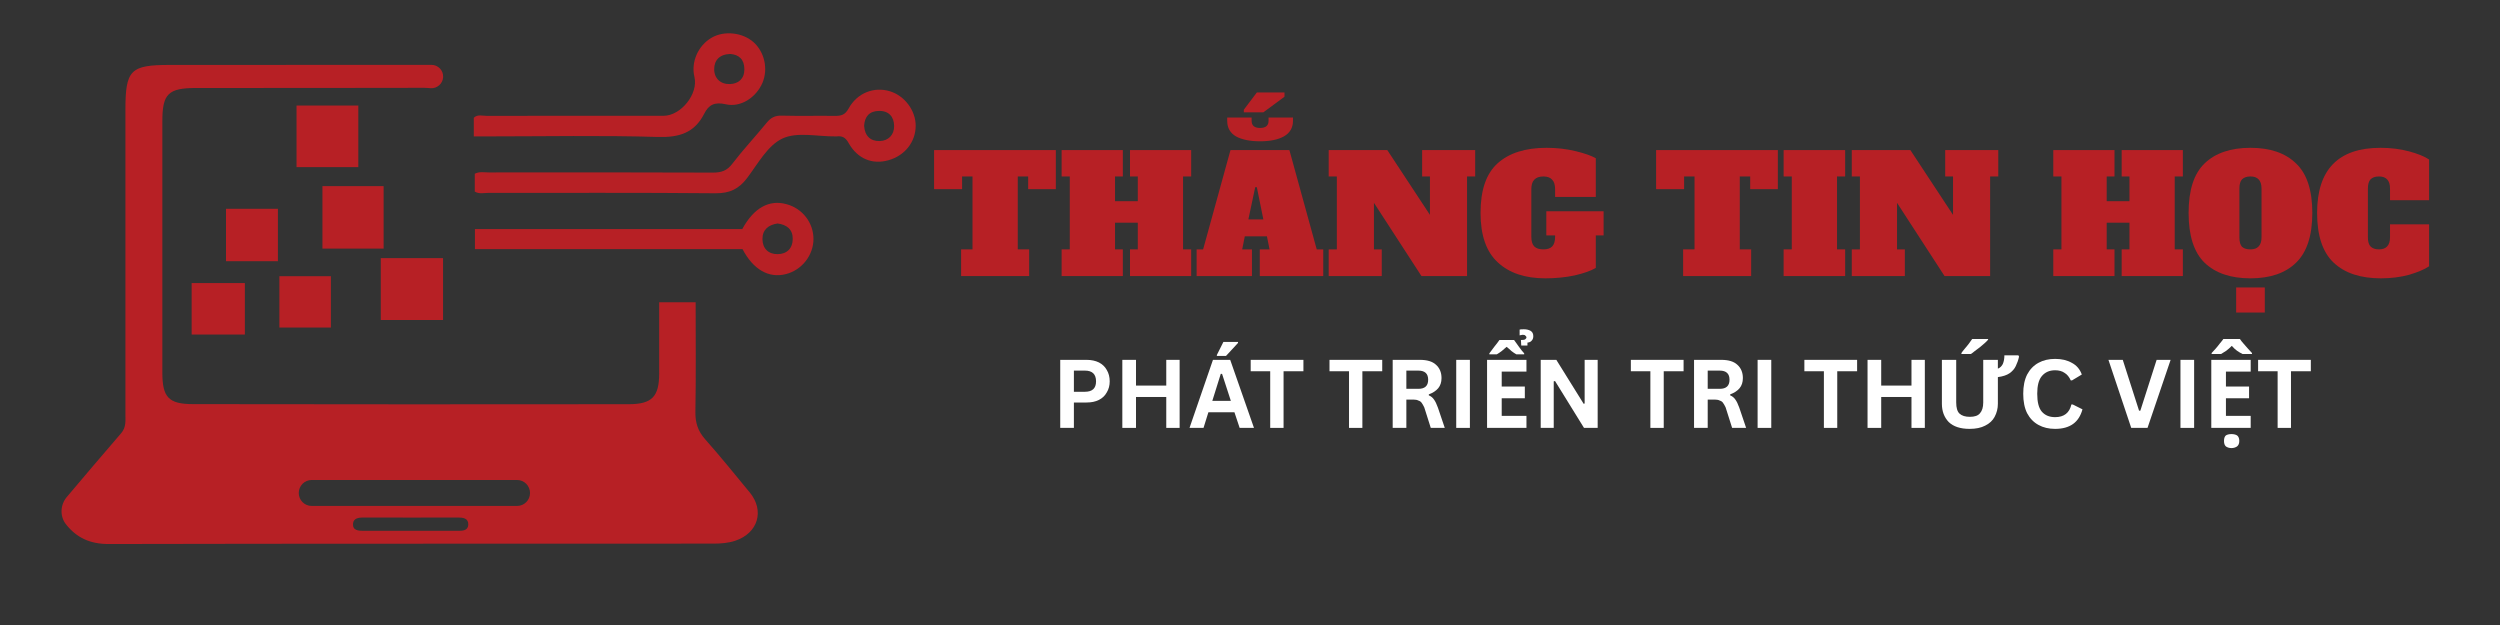
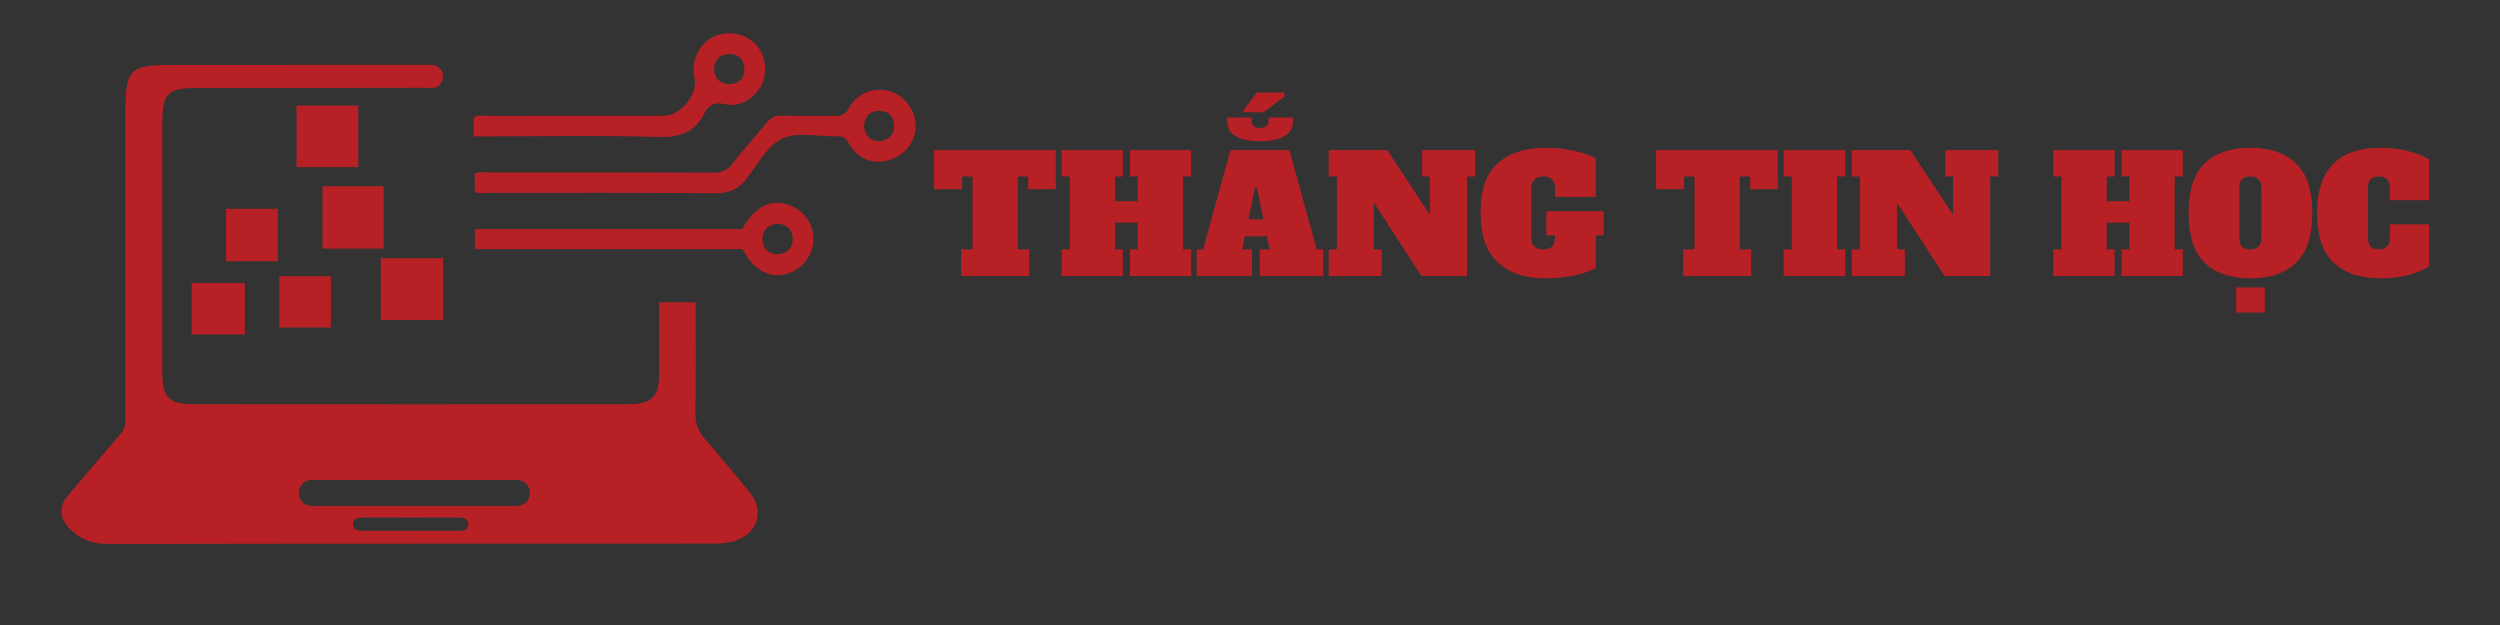
<svg xmlns="http://www.w3.org/2000/svg" width="160" viewBox="0 0 120 30" height="40" preserveAspectRatio="xMidYMid meet">
  <rect x="0" y="0" width="120" height="30" fill="#333333" stroke="none" />
  <defs>
    <g />
    <clipPath id="07a668c023">
      <path d="M 22 1.465 L 37 1.465 L 37 7 L 22 7 Z M 22 1.465 " clip-rule="nonzero" />
    </clipPath>
    <clipPath id="4ea50d3fc8">
      <path d="M 2.863 3 L 37 3 L 37 26.141 L 2.863 26.141 Z M 2.863 3 " clip-rule="nonzero" />
    </clipPath>
    <clipPath id="6d80a372f0">
      <path d="M 0.438 3 L 7 3 L 7 10 L 0.438 10 Z M 0.438 3 " clip-rule="nonzero" />
    </clipPath>
    <clipPath id="8efc09a24b">
      <path d="M 13 0.414 L 20 0.414 L 20 10 L 13 10 Z M 13 0.414 " clip-rule="nonzero" />
    </clipPath>
    <clipPath id="d19fe217b4">
      <rect x="0" width="74" y="0" height="13" />
    </clipPath>
    <clipPath id="196bd22daa">
      <path d="M 0.246 2 L 4 2 L 4 6 L 0.246 6 Z M 0.246 2 " clip-rule="nonzero" />
    </clipPath>
    <clipPath id="d07d505d2b">
      <path d="M 21 0.562 L 24 0.562 L 24 6 L 21 6 Z M 21 0.562 " clip-rule="nonzero" />
    </clipPath>
    <clipPath id="538a76bd58">
-       <rect x="0" width="62" y="0" height="8" />
-     </clipPath>
+       </clipPath>
  </defs>
  <path fill="#b72025" d="M 41.477 6.035 C 41.508 6.535 41.793 6.785 42.23 6.77 C 42.648 6.758 42.922 6.469 42.918 6.051 C 42.914 5.613 42.672 5.316 42.191 5.324 C 41.719 5.328 41.504 5.609 41.477 6.035 Z M 22.789 9.195 C 22.789 8.906 22.789 8.621 22.789 8.34 C 23.016 8.223 23.246 8.277 23.465 8.277 C 27.051 8.273 30.637 8.27 34.223 8.285 C 34.617 8.285 34.895 8.199 35.148 7.863 C 35.672 7.18 36.262 6.551 36.805 5.887 C 37.004 5.641 37.211 5.539 37.535 5.551 C 38.375 5.574 39.215 5.551 40.055 5.562 C 40.355 5.566 40.559 5.531 40.734 5.207 C 41.152 4.449 41.965 4.148 42.723 4.383 C 43.43 4.602 43.957 5.312 43.953 6.043 C 43.949 6.816 43.43 7.473 42.645 7.691 C 41.875 7.91 41.16 7.625 40.734 6.867 C 40.59 6.605 40.434 6.516 40.168 6.547 C 40.145 6.551 40.125 6.547 40.105 6.547 C 39.246 6.559 38.27 6.316 37.559 6.648 C 36.852 6.977 36.379 7.859 35.863 8.543 C 35.461 9.078 35.016 9.285 34.328 9.277 C 30.699 9.242 27.074 9.262 23.449 9.258 C 23.23 9.258 22.996 9.324 22.789 9.195 " fill-opacity="1" fill-rule="nonzero" />
  <path fill="#b72025" d="M 37.32 10.727 C 36.887 10.793 36.594 11.023 36.598 11.477 C 36.602 11.926 36.879 12.203 37.328 12.199 C 37.777 12.195 38.051 11.914 38.051 11.465 C 38.055 11.008 37.762 10.781 37.32 10.727 Z M 22.797 11.957 C 22.797 11.598 22.797 11.316 22.797 10.996 C 27.094 10.996 31.371 10.996 35.629 10.996 C 36.184 9.973 36.922 9.57 37.754 9.801 C 38.52 10.008 39.043 10.688 39.047 11.465 C 39.047 12.254 38.488 12.969 37.711 13.16 C 36.898 13.363 36.152 12.938 35.641 11.957 C 31.383 11.957 27.105 11.957 22.797 11.957 " fill-opacity="1" fill-rule="nonzero" />
  <g clip-path="url(#07a668c023)">
    <path fill="#b72025" d="M 35.055 2.59 C 34.543 2.605 34.281 2.887 34.281 3.32 C 34.281 3.77 34.594 4.051 35.039 4.035 C 35.441 4.02 35.73 3.789 35.73 3.328 C 35.73 2.855 35.477 2.625 35.055 2.59 Z M 22.742 6.547 C 22.742 6.191 22.742 5.93 22.742 5.652 C 22.922 5.477 23.16 5.562 23.371 5.562 C 26.195 5.555 29.02 5.559 31.844 5.559 C 32.688 5.559 33.531 4.5 33.332 3.691 C 33.16 2.98 33.508 2.184 34.16 1.809 C 34.758 1.461 35.637 1.555 36.164 2.02 C 36.699 2.492 36.879 3.312 36.598 3.977 C 36.293 4.68 35.555 5.172 34.832 5.004 C 34.312 4.887 34.023 5.02 33.805 5.453 C 33.336 6.383 32.594 6.605 31.57 6.574 C 28.871 6.492 26.168 6.547 23.469 6.547 C 23.246 6.547 23.023 6.547 22.742 6.547 " fill-opacity="1" fill-rule="nonzero" />
  </g>
  <path fill="#b72025" d="M 14.234 8.023 C 14.234 7.023 14.234 6.062 14.234 5.066 C 15.23 5.066 16.188 5.066 17.199 5.066 C 17.199 6.043 17.199 7 17.199 8.023 C 16.242 8.023 15.266 8.023 14.234 8.023 " fill-opacity="1" fill-rule="nonzero" />
  <path fill="#b72025" d="M 15.477 8.934 C 16.496 8.934 17.43 8.934 18.414 8.934 C 18.414 9.941 18.414 10.918 18.414 11.934 C 17.441 11.934 16.484 11.934 15.477 11.934 C 15.477 10.949 15.477 9.969 15.477 8.934 " fill-opacity="1" fill-rule="nonzero" />
  <path fill="#b72025" d="M 21.266 15.359 C 20.27 15.359 19.289 15.359 18.277 15.359 C 18.277 14.371 18.277 13.41 18.277 12.391 C 19.254 12.391 20.23 12.391 21.266 12.391 C 21.266 13.367 21.266 14.344 21.266 15.359 " fill-opacity="1" fill-rule="nonzero" />
  <path fill="#b72025" d="M 13.41 13.258 C 14.219 13.258 15.02 13.258 15.883 13.258 C 15.883 14.059 15.883 14.855 15.883 15.723 C 15.102 15.723 14.281 15.723 13.41 15.723 C 13.41 14.938 13.41 14.113 13.41 13.258 " fill-opacity="1" fill-rule="nonzero" />
  <path fill="#b72025" d="M 13.34 12.539 C 12.488 12.539 11.691 12.539 10.848 12.539 C 10.848 11.695 10.848 10.879 10.848 10.023 C 11.672 10.023 12.488 10.023 13.34 10.023 C 13.34 10.848 13.34 11.648 13.34 12.539 " fill-opacity="1" fill-rule="nonzero" />
  <path fill="#b72025" d="M 11.754 13.586 C 11.754 14.441 11.754 15.219 11.754 16.059 C 10.902 16.059 10.062 16.059 9.199 16.059 C 9.199 15.223 9.199 14.422 9.199 13.586 C 10.047 13.586 10.867 13.586 11.754 13.586 " fill-opacity="1" fill-rule="nonzero" />
  <g clip-path="url(#4ea50d3fc8)">
    <path fill="#b72025" d="M 25.441 23.664 C 25.441 24.008 25.164 24.285 24.82 24.285 L 14.961 24.285 C 14.617 24.285 14.34 24.008 14.34 23.664 C 14.34 23.32 14.617 23.039 14.961 23.039 L 24.82 23.039 C 25.164 23.039 25.441 23.32 25.441 23.664 Z M 22.477 25.199 C 22.457 25.473 22.199 25.48 21.98 25.48 C 20.469 25.48 18.961 25.484 17.453 25.48 C 17.203 25.48 16.918 25.465 16.945 25.133 C 16.965 24.875 17.215 24.84 17.445 24.84 C 18.227 24.844 19.008 24.844 19.789 24.844 C 20.516 24.844 21.242 24.844 21.969 24.84 C 22.23 24.84 22.496 24.871 22.477 25.199 Z M 35.988 23.637 C 35.281 22.781 34.586 21.918 33.852 21.09 C 33.508 20.703 33.371 20.301 33.379 19.781 C 33.41 18.031 33.391 16.285 33.391 14.508 L 31.641 14.508 C 31.641 15.68 31.645 16.809 31.641 17.934 C 31.637 19.039 31.297 19.398 30.188 19.402 C 23.215 19.41 16.242 19.41 9.27 19.398 C 8.09 19.398 7.793 19.07 7.793 17.887 C 7.793 13.859 7.793 9.832 7.793 5.805 C 7.793 4.496 8.082 4.223 9.426 4.223 C 13.074 4.223 16.723 4.223 20.371 4.215 C 20.473 4.215 20.578 4.227 20.68 4.234 C 20.988 4.25 21.254 4.012 21.27 3.703 C 21.27 3.699 21.27 3.695 21.27 3.695 C 21.285 3.379 21.027 3.113 20.711 3.113 C 20.602 3.113 20.492 3.113 20.387 3.113 C 16.305 3.113 12.223 3.113 8.141 3.117 C 6.258 3.117 6.02 3.359 6.02 5.281 C 6.02 10.145 6.02 15.012 6.02 19.875 C 6.02 20.191 6.062 20.508 5.816 20.793 C 4.938 21.805 4.074 22.832 3.207 23.855 C 2.891 24.23 2.863 24.781 3.168 25.168 C 3.664 25.797 4.309 26.117 5.223 26.113 C 14.898 26.09 24.574 26.102 34.25 26.094 C 34.598 26.094 34.961 26.066 35.289 25.957 C 36.391 25.59 36.707 24.508 35.988 23.637 " fill-opacity="1" fill-rule="nonzero" />
  </g>
  <g transform="matrix(1, 0, 0, 1, 44, 4)">
    <g clip-path="url(#d19fe217b4)">
      <g clip-path="url(#6d80a372f0)">
        <g fill="#b72025" fill-opacity="1">
          <g transform="translate(0.727, 9.251)">
            <g>
              <path d="M 5.953 -4.172 L 4.625 -4.172 L 4.625 -4.781 L 4.125 -4.781 L 4.125 -1.281 L 4.672 -1.281 L 4.672 0 L 1.406 0 L 1.406 -1.281 L 1.953 -1.281 L 1.953 -4.781 L 1.453 -4.781 L 1.453 -4.172 L 0.109 -4.172 L 0.109 -6.047 L 5.953 -6.047 Z M 5.953 -4.172 " />
            </g>
          </g>
        </g>
      </g>
      <g fill="#b72025" fill-opacity="1">
        <g transform="translate(6.802, 9.251)">
          <g>
            <path d="M 6.375 -4.781 L 5.984 -4.781 L 5.984 -1.281 L 6.375 -1.281 L 6.375 0 L 3.438 0 L 3.438 -1.281 L 3.812 -1.281 L 3.812 -2.562 L 2.719 -2.562 L 2.719 -1.281 L 3.094 -1.281 L 3.094 0 L 0.156 0 L 0.156 -1.281 L 0.547 -1.281 L 0.547 -4.781 L 0.156 -4.781 L 0.156 -6.047 L 3.094 -6.047 L 3.094 -4.781 L 2.719 -4.781 L 2.719 -3.594 L 3.812 -3.594 L 3.812 -4.781 L 3.438 -4.781 L 3.438 -6.047 L 6.375 -6.047 Z M 6.375 -4.781 " />
          </g>
        </g>
      </g>
      <g clip-path="url(#8efc09a24b)">
        <g fill="#b72025" fill-opacity="1">
          <g transform="translate(13.344, 9.251)">
            <g>
              <path d="M 5.859 -1.281 L 6.172 -1.281 L 6.172 0 L 3.125 0 L 3.125 -1.281 L 3.594 -1.281 L 3.469 -1.906 L 2.406 -1.906 L 2.281 -1.281 L 2.75 -1.281 L 2.75 0 L 0.094 0 L 0.094 -1.281 L 0.406 -1.281 L 1.719 -6.047 L 4.547 -6.047 Z M 2.578 -2.719 L 3.297 -2.719 L 2.984 -4.266 L 2.906 -4.266 Z M 2.359 -7.859 L 2.359 -7.984 L 2.984 -8.812 L 4.312 -8.812 L 4.312 -8.609 L 3.297 -7.859 Z M 3.141 -6.469 C 2.66 -6.469 2.273 -6.547 1.984 -6.703 C 1.703 -6.867 1.562 -7.117 1.562 -7.453 L 1.562 -7.609 L 2.734 -7.609 L 2.734 -7.453 C 2.734 -7.223 2.867 -7.109 3.141 -7.109 C 3.41 -7.109 3.547 -7.223 3.547 -7.453 L 3.547 -7.609 L 4.719 -7.609 L 4.719 -7.453 C 4.719 -7.117 4.57 -6.867 4.281 -6.703 C 4 -6.547 3.617 -6.469 3.141 -6.469 Z M 3.141 -6.469 " />
            </g>
          </g>
        </g>
      </g>
      <g fill="#b72025" fill-opacity="1">
        <g transform="translate(19.621, 9.251)">
          <g>
            <path d="M 4.641 -6.047 L 7.188 -6.047 L 7.188 -4.781 L 6.797 -4.781 L 6.797 0 L 4.609 0 L 2.328 -3.516 L 2.328 -1.281 L 2.703 -1.281 L 2.703 0 L 0.156 0 L 0.156 -1.281 L 0.547 -1.281 L 0.547 -4.781 L 0.156 -4.781 L 0.156 -6.047 L 2.969 -6.047 L 5.016 -2.938 L 5.016 -4.781 L 4.641 -4.781 Z M 4.641 -6.047 " />
          </g>
        </g>
      </g>
      <g fill="#b72025" fill-opacity="1">
        <g transform="translate(26.957, 9.251)">
          <g>
            <path d="M 6.016 -1.953 L 5.641 -1.953 L 5.641 -0.391 C 5.41 -0.254 5.07 -0.133 4.625 -0.031 C 4.188 0.062 3.719 0.109 3.219 0.109 C 2.25 0.109 1.488 -0.145 0.938 -0.656 C 0.383 -1.164 0.109 -1.957 0.109 -3.031 C 0.109 -4.125 0.379 -4.914 0.922 -5.406 C 1.473 -5.906 2.258 -6.156 3.281 -6.156 C 3.77 -6.156 4.227 -6.102 4.656 -6 C 5.094 -5.895 5.422 -5.781 5.641 -5.656 L 5.641 -3.797 L 3.688 -3.797 L 3.688 -4.156 C 3.688 -4.375 3.641 -4.531 3.547 -4.625 C 3.461 -4.727 3.32 -4.781 3.125 -4.781 C 2.926 -4.781 2.781 -4.727 2.688 -4.625 C 2.594 -4.531 2.547 -4.375 2.547 -4.156 L 2.547 -1.891 C 2.547 -1.672 2.594 -1.516 2.688 -1.422 C 2.781 -1.328 2.926 -1.281 3.125 -1.281 C 3.32 -1.281 3.461 -1.328 3.547 -1.422 C 3.641 -1.516 3.688 -1.672 3.688 -1.891 L 3.688 -1.953 L 3.266 -1.953 L 3.266 -3.109 L 6.016 -3.109 Z M 6.016 -1.953 " />
          </g>
        </g>
      </g>
      <g fill="#b72025" fill-opacity="1">
        <g transform="translate(33.047, 9.251)">
          <g />
        </g>
      </g>
      <g fill="#b72025" fill-opacity="1">
        <g transform="translate(35.384, 9.251)">
          <g>
            <path d="M 5.953 -4.172 L 4.625 -4.172 L 4.625 -4.781 L 4.125 -4.781 L 4.125 -1.281 L 4.672 -1.281 L 4.672 0 L 1.406 0 L 1.406 -1.281 L 1.953 -1.281 L 1.953 -4.781 L 1.453 -4.781 L 1.453 -4.172 L 0.109 -4.172 L 0.109 -6.047 L 5.953 -6.047 Z M 5.953 -4.172 " />
          </g>
        </g>
      </g>
      <g fill="#b72025" fill-opacity="1">
        <g transform="translate(41.458, 9.251)">
          <g>
            <path d="M 0.156 0 L 0.156 -1.281 L 0.547 -1.281 L 0.547 -4.781 L 0.156 -4.781 L 0.156 -6.047 L 3.109 -6.047 L 3.109 -4.781 L 2.719 -4.781 L 2.719 -1.281 L 3.109 -1.281 L 3.109 0 Z M 0.156 0 " />
          </g>
        </g>
      </g>
      <g fill="#b72025" fill-opacity="1">
        <g transform="translate(44.729, 9.251)">
          <g>
            <path d="M 4.641 -6.047 L 7.188 -6.047 L 7.188 -4.781 L 6.797 -4.781 L 6.797 0 L 4.609 0 L 2.328 -3.516 L 2.328 -1.281 L 2.703 -1.281 L 2.703 0 L 0.156 0 L 0.156 -1.281 L 0.547 -1.281 L 0.547 -4.781 L 0.156 -4.781 L 0.156 -6.047 L 2.969 -6.047 L 5.016 -2.938 L 5.016 -4.781 L 4.641 -4.781 Z M 4.641 -6.047 " />
          </g>
        </g>
      </g>
      <g fill="#b72025" fill-opacity="1">
        <g transform="translate(52.066, 9.251)">
          <g />
        </g>
      </g>
      <g fill="#b72025" fill-opacity="1">
        <g transform="translate(54.402, 9.251)">
          <g>
            <path d="M 6.375 -4.781 L 5.984 -4.781 L 5.984 -1.281 L 6.375 -1.281 L 6.375 0 L 3.438 0 L 3.438 -1.281 L 3.812 -1.281 L 3.812 -2.562 L 2.719 -2.562 L 2.719 -1.281 L 3.094 -1.281 L 3.094 0 L 0.156 0 L 0.156 -1.281 L 0.547 -1.281 L 0.547 -4.781 L 0.156 -4.781 L 0.156 -6.047 L 3.094 -6.047 L 3.094 -4.781 L 2.719 -4.781 L 2.719 -3.594 L 3.812 -3.594 L 3.812 -4.781 L 3.438 -4.781 L 3.438 -6.047 L 6.375 -6.047 Z M 6.375 -4.781 " />
          </g>
        </g>
      </g>
      <g fill="#b72025" fill-opacity="1">
        <g transform="translate(60.944, 9.251)">
          <g>
            <path d="M 3.078 0.109 C 2.129 0.109 1.395 -0.141 0.875 -0.641 C 0.363 -1.141 0.109 -1.938 0.109 -3.031 C 0.109 -4.125 0.363 -4.914 0.875 -5.406 C 1.395 -5.906 2.129 -6.156 3.078 -6.156 C 4.023 -6.156 4.754 -5.906 5.266 -5.406 C 5.785 -4.914 6.047 -4.125 6.047 -3.031 C 6.047 -1.938 5.785 -1.141 5.266 -0.641 C 4.754 -0.141 4.023 0.109 3.078 0.109 Z M 3.078 -1.281 C 3.254 -1.281 3.383 -1.328 3.469 -1.422 C 3.562 -1.516 3.609 -1.66 3.609 -1.859 L 3.609 -4.203 C 3.609 -4.398 3.562 -4.547 3.469 -4.641 C 3.383 -4.734 3.254 -4.781 3.078 -4.781 C 2.898 -4.781 2.766 -4.734 2.672 -4.641 C 2.586 -4.547 2.547 -4.398 2.547 -4.203 L 2.547 -1.859 C 2.547 -1.648 2.586 -1.5 2.672 -1.406 C 2.766 -1.32 2.898 -1.281 3.078 -1.281 Z M 2.391 1.75 L 2.391 0.547 L 3.766 0.547 L 3.766 1.75 Z M 2.391 1.75 " />
          </g>
        </g>
      </g>
      <g fill="#b72025" fill-opacity="1">
        <g transform="translate(67.112, 9.251)">
          <g>
            <path d="M 3.172 0.109 C 2.191 0.109 1.438 -0.141 0.906 -0.641 C 0.375 -1.141 0.109 -1.938 0.109 -3.031 C 0.109 -5.113 1.125 -6.156 3.156 -6.156 C 3.645 -6.156 4.102 -6.098 4.531 -5.984 C 4.957 -5.867 5.273 -5.738 5.484 -5.594 L 5.484 -3.641 L 3.609 -3.641 L 3.609 -4.203 C 3.609 -4.398 3.562 -4.547 3.469 -4.641 C 3.383 -4.734 3.254 -4.781 3.078 -4.781 C 2.898 -4.781 2.766 -4.734 2.672 -4.641 C 2.586 -4.547 2.547 -4.398 2.547 -4.203 L 2.547 -1.859 C 2.547 -1.66 2.586 -1.516 2.672 -1.422 C 2.766 -1.328 2.898 -1.281 3.078 -1.281 C 3.254 -1.281 3.383 -1.328 3.469 -1.422 C 3.562 -1.516 3.609 -1.66 3.609 -1.859 L 3.609 -2.484 L 5.484 -2.484 L 5.484 -0.469 C 5.266 -0.32 4.945 -0.188 4.531 -0.062 C 4.113 0.051 3.66 0.109 3.172 0.109 Z M 3.172 0.109 " />
          </g>
        </g>
      </g>
    </g>
  </g>
  <g transform="matrix(1, 0, 0, 1, 50, 15)">
    <g clip-path="url(#538a76bd58)">
      <g clip-path="url(#196bd22daa)">
        <g fill="#ffffff" fill-opacity="1">
          <g transform="translate(0.469, 5.539)">
            <g>
              <path d="M 1.688 -3.266 C 1.914 -3.266 2.113 -3.223 2.281 -3.141 C 2.445 -3.055 2.57 -2.938 2.656 -2.781 C 2.75 -2.625 2.797 -2.441 2.797 -2.234 C 2.797 -2.035 2.75 -1.859 2.656 -1.703 C 2.57 -1.547 2.445 -1.426 2.281 -1.344 C 2.113 -1.258 1.914 -1.219 1.688 -1.219 L 1.078 -1.219 L 1.078 0 L 0.422 0 L 0.422 -3.266 Z M 1.609 -1.734 C 1.961 -1.734 2.141 -1.898 2.141 -2.234 C 2.141 -2.578 1.961 -2.75 1.609 -2.75 L 1.078 -2.75 L 1.078 -1.734 Z M 1.609 -1.734 " />
            </g>
          </g>
        </g>
      </g>
      <g fill="#ffffff" fill-opacity="1">
        <g transform="translate(3.45, 5.539)">
          <g>
            <path d="M 2.531 -2.031 L 2.531 -3.266 L 3.172 -3.266 L 3.172 0 L 2.531 0 L 2.531 -1.484 L 1.078 -1.484 L 1.078 0 L 0.422 0 L 0.422 -3.266 L 1.078 -3.266 L 1.078 -2.031 Z M 2.531 -2.031 " />
          </g>
        </g>
      </g>
      <g fill="#ffffff" fill-opacity="1">
        <g transform="translate(7.05, 5.539)">
          <g>
            <path d="M 3.141 0 L 2.453 0 L 2.203 -0.75 L 0.953 -0.75 L 0.719 0 L 0.047 0 L 1.172 -3.266 L 2 -3.266 Z M 1.547 -2.594 L 1.141 -1.297 L 2.031 -1.297 L 1.609 -2.594 Z M 1.797 -3.453 L 1.359 -3.453 L 1.359 -3.5 L 1.672 -4.125 L 2.375 -4.125 L 2.375 -4.078 Z M 1.797 -3.453 " />
          </g>
        </g>
      </g>
      <g fill="#ffffff" fill-opacity="1">
        <g transform="translate(9.939, 5.539)">
          <g>
            <path d="M 2.625 -3.266 L 2.625 -2.719 L 1.672 -2.719 L 1.672 0 L 1.031 0 L 1.031 -2.719 L 0.094 -2.719 L 0.094 -3.266 Z M 2.625 -3.266 " />
          </g>
        </g>
      </g>
      <g fill="#ffffff" fill-opacity="1">
        <g transform="translate(12.644, 5.539)">
          <g />
        </g>
      </g>
      <g fill="#ffffff" fill-opacity="1">
        <g transform="translate(13.722, 5.539)">
          <g>
            <path d="M 2.625 -3.266 L 2.625 -2.719 L 1.672 -2.719 L 1.672 0 L 1.031 0 L 1.031 -2.719 L 0.094 -2.719 L 0.094 -3.266 Z M 2.625 -3.266 " />
          </g>
        </g>
      </g>
      <g fill="#ffffff" fill-opacity="1">
        <g transform="translate(16.427, 5.539)">
          <g>
            <path d="M 0.422 0 L 0.422 -3.266 L 1.734 -3.266 C 2.078 -3.266 2.332 -3.188 2.5 -3.031 C 2.676 -2.875 2.766 -2.66 2.766 -2.391 C 2.766 -2.191 2.711 -2.031 2.609 -1.906 C 2.504 -1.781 2.352 -1.68 2.156 -1.609 L 2.156 -1.562 C 2.258 -1.52 2.344 -1.453 2.406 -1.359 C 2.469 -1.273 2.531 -1.145 2.594 -0.969 L 2.922 0 L 2.25 0 L 1.938 -0.984 C 1.895 -1.078 1.852 -1.148 1.812 -1.203 C 1.781 -1.254 1.727 -1.289 1.656 -1.312 C 1.594 -1.344 1.516 -1.359 1.422 -1.359 L 1.078 -1.359 L 1.078 0 Z M 1.656 -1.875 C 1.969 -1.875 2.125 -2.02 2.125 -2.312 C 2.125 -2.602 1.969 -2.75 1.656 -2.75 L 1.078 -2.75 L 1.078 -1.875 Z M 1.656 -1.875 " />
          </g>
        </g>
      </g>
      <g fill="#ffffff" fill-opacity="1">
        <g transform="translate(19.477, 5.539)">
          <g>
            <path d="M 1.078 0 L 0.422 0 L 0.422 -3.266 L 1.078 -3.266 Z M 1.078 0 " />
          </g>
        </g>
      </g>
      <g clip-path="url(#d07d505d2b)">
        <g fill="#ffffff" fill-opacity="1">
          <g transform="translate(20.973, 5.539)">
            <g>
              <path d="M 2.297 0 L 0.406 0 L 0.406 -3.266 L 2.297 -3.266 L 2.297 -2.703 L 1.109 -2.703 L 1.109 -1.984 L 2.219 -1.984 L 2.219 -1.422 L 1.109 -1.422 L 1.109 -0.578 L 2.297 -0.578 Z M 2.172 -4.734 C 2.305 -4.734 2.414 -4.707 2.5 -4.656 C 2.582 -4.602 2.625 -4.52 2.625 -4.406 C 2.625 -4.312 2.598 -4.238 2.547 -4.188 C 2.504 -4.133 2.438 -4.102 2.344 -4.094 L 2.344 -3.953 L 2.047 -3.953 L 2.031 -4.219 C 2.133 -4.219 2.203 -4.227 2.234 -4.25 C 2.273 -4.281 2.297 -4.312 2.297 -4.344 C 2.297 -4.375 2.281 -4.398 2.25 -4.422 C 2.227 -4.453 2.188 -4.469 2.125 -4.469 C 2.094 -4.469 2.062 -4.461 2.031 -4.453 C 2 -4.453 1.977 -4.445 1.969 -4.438 L 1.969 -4.719 C 1.988 -4.727 2.055 -4.734 2.172 -4.734 Z M 1.703 -4.219 C 1.773 -4.113 1.852 -4.004 1.938 -3.891 C 2.02 -3.773 2.102 -3.672 2.188 -3.578 L 2.188 -3.531 L 1.812 -3.531 C 1.738 -3.57 1.66 -3.625 1.578 -3.688 C 1.504 -3.758 1.426 -3.828 1.344 -3.891 C 1.27 -3.828 1.191 -3.758 1.109 -3.688 C 1.023 -3.625 0.945 -3.57 0.875 -3.531 L 0.516 -3.531 L 0.516 -3.578 C 0.586 -3.672 0.664 -3.773 0.75 -3.891 C 0.844 -4.004 0.926 -4.113 1 -4.219 Z M 1.703 -4.219 " />
            </g>
          </g>
        </g>
      </g>
      <g fill="#ffffff" fill-opacity="1">
        <g transform="translate(23.532, 5.539)">
          <g>
            <path d="M 1.047 0 L 0.422 0 L 0.422 -3.266 L 1.172 -3.266 L 2.484 -1.156 L 2.531 -1.172 L 2.531 -3.266 L 3.156 -3.266 L 3.156 0 L 2.5 0 L 1.109 -2.25 L 1.047 -2.234 Z M 1.047 0 " />
          </g>
        </g>
      </g>
      <g fill="#ffffff" fill-opacity="1">
        <g transform="translate(27.109, 5.539)">
          <g />
        </g>
      </g>
      <g fill="#ffffff" fill-opacity="1">
        <g transform="translate(28.187, 5.539)">
          <g>
            <path d="M 2.625 -3.266 L 2.625 -2.719 L 1.672 -2.719 L 1.672 0 L 1.031 0 L 1.031 -2.719 L 0.094 -2.719 L 0.094 -3.266 Z M 2.625 -3.266 " />
          </g>
        </g>
      </g>
      <g fill="#ffffff" fill-opacity="1">
        <g transform="translate(30.892, 5.539)">
          <g>
            <path d="M 0.422 0 L 0.422 -3.266 L 1.734 -3.266 C 2.078 -3.266 2.332 -3.188 2.5 -3.031 C 2.676 -2.875 2.766 -2.66 2.766 -2.391 C 2.766 -2.191 2.711 -2.031 2.609 -1.906 C 2.504 -1.781 2.352 -1.68 2.156 -1.609 L 2.156 -1.562 C 2.258 -1.52 2.344 -1.453 2.406 -1.359 C 2.469 -1.273 2.531 -1.145 2.594 -0.969 L 2.922 0 L 2.25 0 L 1.938 -0.984 C 1.895 -1.078 1.852 -1.148 1.812 -1.203 C 1.781 -1.254 1.727 -1.289 1.656 -1.312 C 1.594 -1.344 1.516 -1.359 1.422 -1.359 L 1.078 -1.359 L 1.078 0 Z M 1.656 -1.875 C 1.969 -1.875 2.125 -2.02 2.125 -2.312 C 2.125 -2.602 1.969 -2.75 1.656 -2.75 L 1.078 -2.75 L 1.078 -1.875 Z M 1.656 -1.875 " />
          </g>
        </g>
      </g>
      <g fill="#ffffff" fill-opacity="1">
        <g transform="translate(33.943, 5.539)">
          <g>
            <path d="M 1.078 0 L 0.422 0 L 0.422 -3.266 L 1.078 -3.266 Z M 1.078 0 " />
          </g>
        </g>
      </g>
      <g fill="#ffffff" fill-opacity="1">
        <g transform="translate(35.438, 5.539)">
          <g />
        </g>
      </g>
      <g fill="#ffffff" fill-opacity="1">
        <g transform="translate(36.516, 5.539)">
          <g>
            <path d="M 2.625 -3.266 L 2.625 -2.719 L 1.672 -2.719 L 1.672 0 L 1.031 0 L 1.031 -2.719 L 0.094 -2.719 L 0.094 -3.266 Z M 2.625 -3.266 " />
          </g>
        </g>
      </g>
      <g fill="#ffffff" fill-opacity="1">
        <g transform="translate(39.22, 5.539)">
          <g>
            <path d="M 2.531 -2.031 L 2.531 -3.266 L 3.172 -3.266 L 3.172 0 L 2.531 0 L 2.531 -1.484 L 1.078 -1.484 L 1.078 0 L 0.422 0 L 0.422 -3.266 L 1.078 -3.266 L 1.078 -2.031 Z M 2.531 -2.031 " />
          </g>
        </g>
      </g>
      <g fill="#ffffff" fill-opacity="1">
        <g transform="translate(42.82, 5.539)">
          <g>
            <path d="M 3.078 -3.266 L 3.078 -2.844 C 3.18 -2.883 3.258 -2.957 3.312 -3.062 C 3.363 -3.176 3.391 -3.316 3.391 -3.484 L 4.062 -3.484 L 4.094 -3.422 C 4.062 -3.266 4.008 -3.113 3.938 -2.969 C 3.875 -2.832 3.773 -2.719 3.641 -2.625 C 3.504 -2.531 3.316 -2.469 3.078 -2.438 L 3.078 -1.156 C 3.078 -0.926 3.023 -0.719 2.922 -0.531 C 2.828 -0.352 2.676 -0.211 2.469 -0.109 C 2.27 -0.004 2.02 0.047 1.719 0.047 C 1.281 0.047 0.945 -0.062 0.719 -0.281 C 0.5 -0.508 0.391 -0.801 0.391 -1.156 L 0.391 -3.266 L 1.078 -3.266 L 1.078 -1.219 C 1.078 -0.969 1.129 -0.789 1.234 -0.688 C 1.348 -0.582 1.516 -0.531 1.734 -0.531 C 1.961 -0.531 2.125 -0.586 2.219 -0.703 C 2.32 -0.816 2.375 -0.988 2.375 -1.219 L 2.375 -3.266 Z M 2.609 -4.266 L 2.609 -4.234 C 2.566 -4.18 2.508 -4.125 2.438 -4.062 C 2.375 -4.008 2.301 -3.945 2.219 -3.875 C 2.133 -3.812 2.051 -3.75 1.969 -3.688 C 1.895 -3.625 1.832 -3.578 1.781 -3.547 L 1.328 -3.547 L 1.328 -3.594 C 1.367 -3.656 1.422 -3.723 1.484 -3.797 C 1.555 -3.879 1.625 -3.961 1.688 -4.047 C 1.75 -4.129 1.801 -4.203 1.844 -4.266 Z M 2.609 -4.266 " />
          </g>
        </g>
      </g>
      <g fill="#ffffff" fill-opacity="1">
        <g transform="translate(46.865, 5.539)">
          <g>
            <path d="M 1.781 0.047 C 1.477 0.047 1.211 -0.016 0.984 -0.141 C 0.754 -0.266 0.57 -0.453 0.438 -0.703 C 0.312 -0.953 0.25 -1.266 0.25 -1.641 C 0.25 -2.004 0.312 -2.312 0.438 -2.562 C 0.57 -2.812 0.754 -3 0.984 -3.125 C 1.211 -3.25 1.477 -3.312 1.781 -3.312 C 2.094 -3.312 2.359 -3.25 2.578 -3.125 C 2.805 -3.008 2.969 -2.82 3.062 -2.562 L 2.594 -2.281 L 2.531 -2.281 C 2.457 -2.445 2.359 -2.566 2.234 -2.641 C 2.117 -2.723 1.969 -2.766 1.781 -2.766 C 1.508 -2.766 1.297 -2.672 1.141 -2.484 C 0.992 -2.305 0.922 -2.023 0.922 -1.641 C 0.922 -1.242 0.992 -0.957 1.141 -0.781 C 1.297 -0.602 1.508 -0.516 1.781 -0.516 C 2.207 -0.516 2.469 -0.719 2.562 -1.125 L 2.625 -1.125 L 3.094 -0.891 C 3.008 -0.578 2.859 -0.344 2.641 -0.188 C 2.422 -0.031 2.133 0.047 1.781 0.047 Z M 1.781 0.047 " />
          </g>
        </g>
      </g>
      <g fill="#ffffff" fill-opacity="1">
        <g transform="translate(50.065, 5.539)">
          <g />
        </g>
      </g>
      <g fill="#ffffff" fill-opacity="1">
        <g transform="translate(51.143, 5.539)">
          <g>
            <path d="M 1.938 0 L 1.156 0 L 0.062 -3.266 L 0.75 -3.266 L 1.531 -0.828 L 1.594 -0.828 L 2.375 -3.266 L 3.047 -3.266 Z M 1.938 0 " />
          </g>
        </g>
      </g>
      <g fill="#ffffff" fill-opacity="1">
        <g transform="translate(54.24, 5.539)">
          <g>
            <path d="M 1.078 0 L 0.422 0 L 0.422 -3.266 L 1.078 -3.266 Z M 1.078 0 " />
          </g>
        </g>
      </g>
      <g fill="#ffffff" fill-opacity="1">
        <g transform="translate(55.736, 5.539)">
          <g>
            <path d="M 2.297 0 L 0.406 0 L 0.406 -3.266 L 2.297 -3.266 L 2.297 -2.703 L 1.109 -2.703 L 1.109 -1.984 L 2.219 -1.984 L 2.219 -1.422 L 1.109 -1.422 L 1.109 -0.578 L 2.297 -0.578 Z M 1.375 0.969 C 1.27 0.969 1.18 0.941 1.109 0.891 C 1.047 0.836 1.016 0.75 1.016 0.625 C 1.016 0.5 1.047 0.41 1.109 0.359 C 1.18 0.316 1.27 0.297 1.375 0.297 C 1.477 0.297 1.566 0.316 1.641 0.359 C 1.711 0.41 1.75 0.5 1.75 0.625 C 1.75 0.75 1.711 0.836 1.641 0.891 C 1.566 0.941 1.477 0.969 1.375 0.969 Z M 1.781 -4.266 C 1.82 -4.203 1.879 -4.129 1.953 -4.047 C 2.023 -3.961 2.098 -3.879 2.172 -3.797 C 2.242 -3.723 2.305 -3.656 2.359 -3.594 L 2.359 -3.547 L 1.906 -3.547 C 1.82 -3.586 1.734 -3.641 1.641 -3.703 C 1.547 -3.773 1.461 -3.852 1.391 -3.938 C 1.305 -3.852 1.219 -3.773 1.125 -3.703 C 1.031 -3.641 0.945 -3.586 0.875 -3.547 L 0.422 -3.547 L 0.422 -3.594 C 0.473 -3.656 0.535 -3.723 0.609 -3.797 C 0.68 -3.879 0.75 -3.961 0.812 -4.047 C 0.883 -4.129 0.941 -4.203 0.984 -4.266 Z M 1.781 -4.266 " />
          </g>
        </g>
      </g>
      <g fill="#ffffff" fill-opacity="1">
        <g transform="translate(58.295, 5.539)">
          <g>
            <path d="M 2.625 -3.266 L 2.625 -2.719 L 1.672 -2.719 L 1.672 0 L 1.031 0 L 1.031 -2.719 L 0.094 -2.719 L 0.094 -3.266 Z M 2.625 -3.266 " />
          </g>
        </g>
      </g>
    </g>
  </g>
</svg>